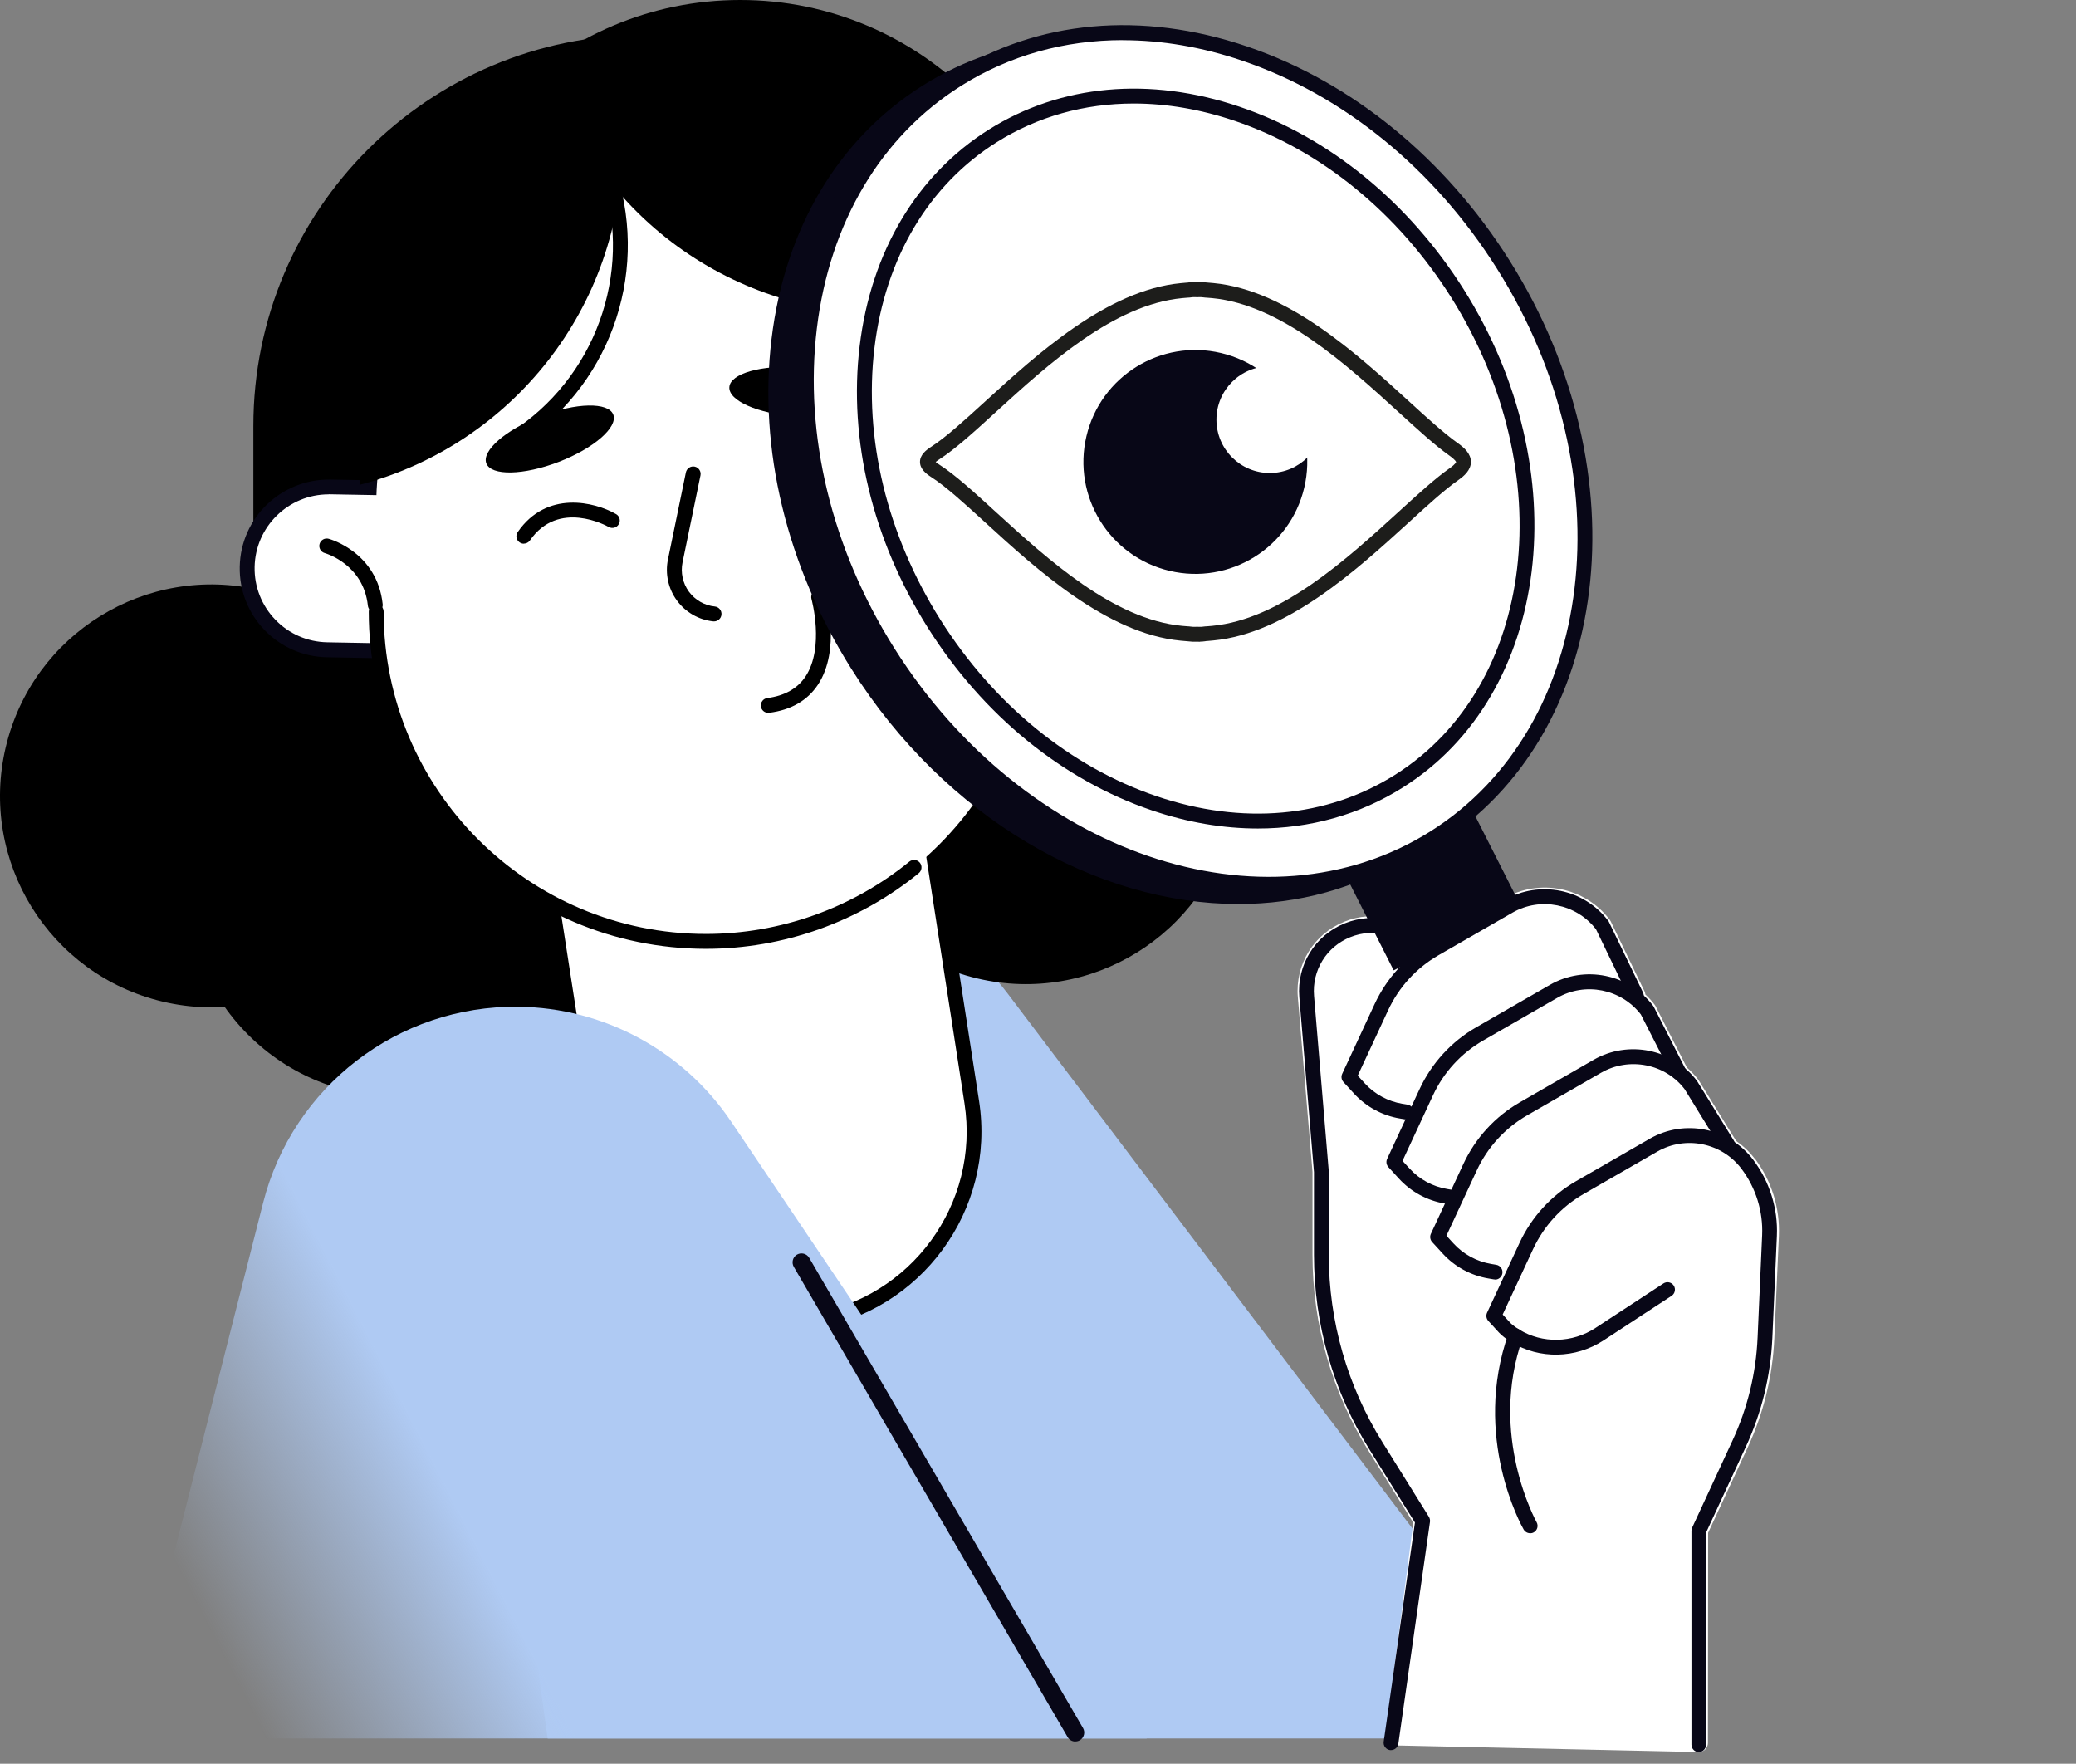
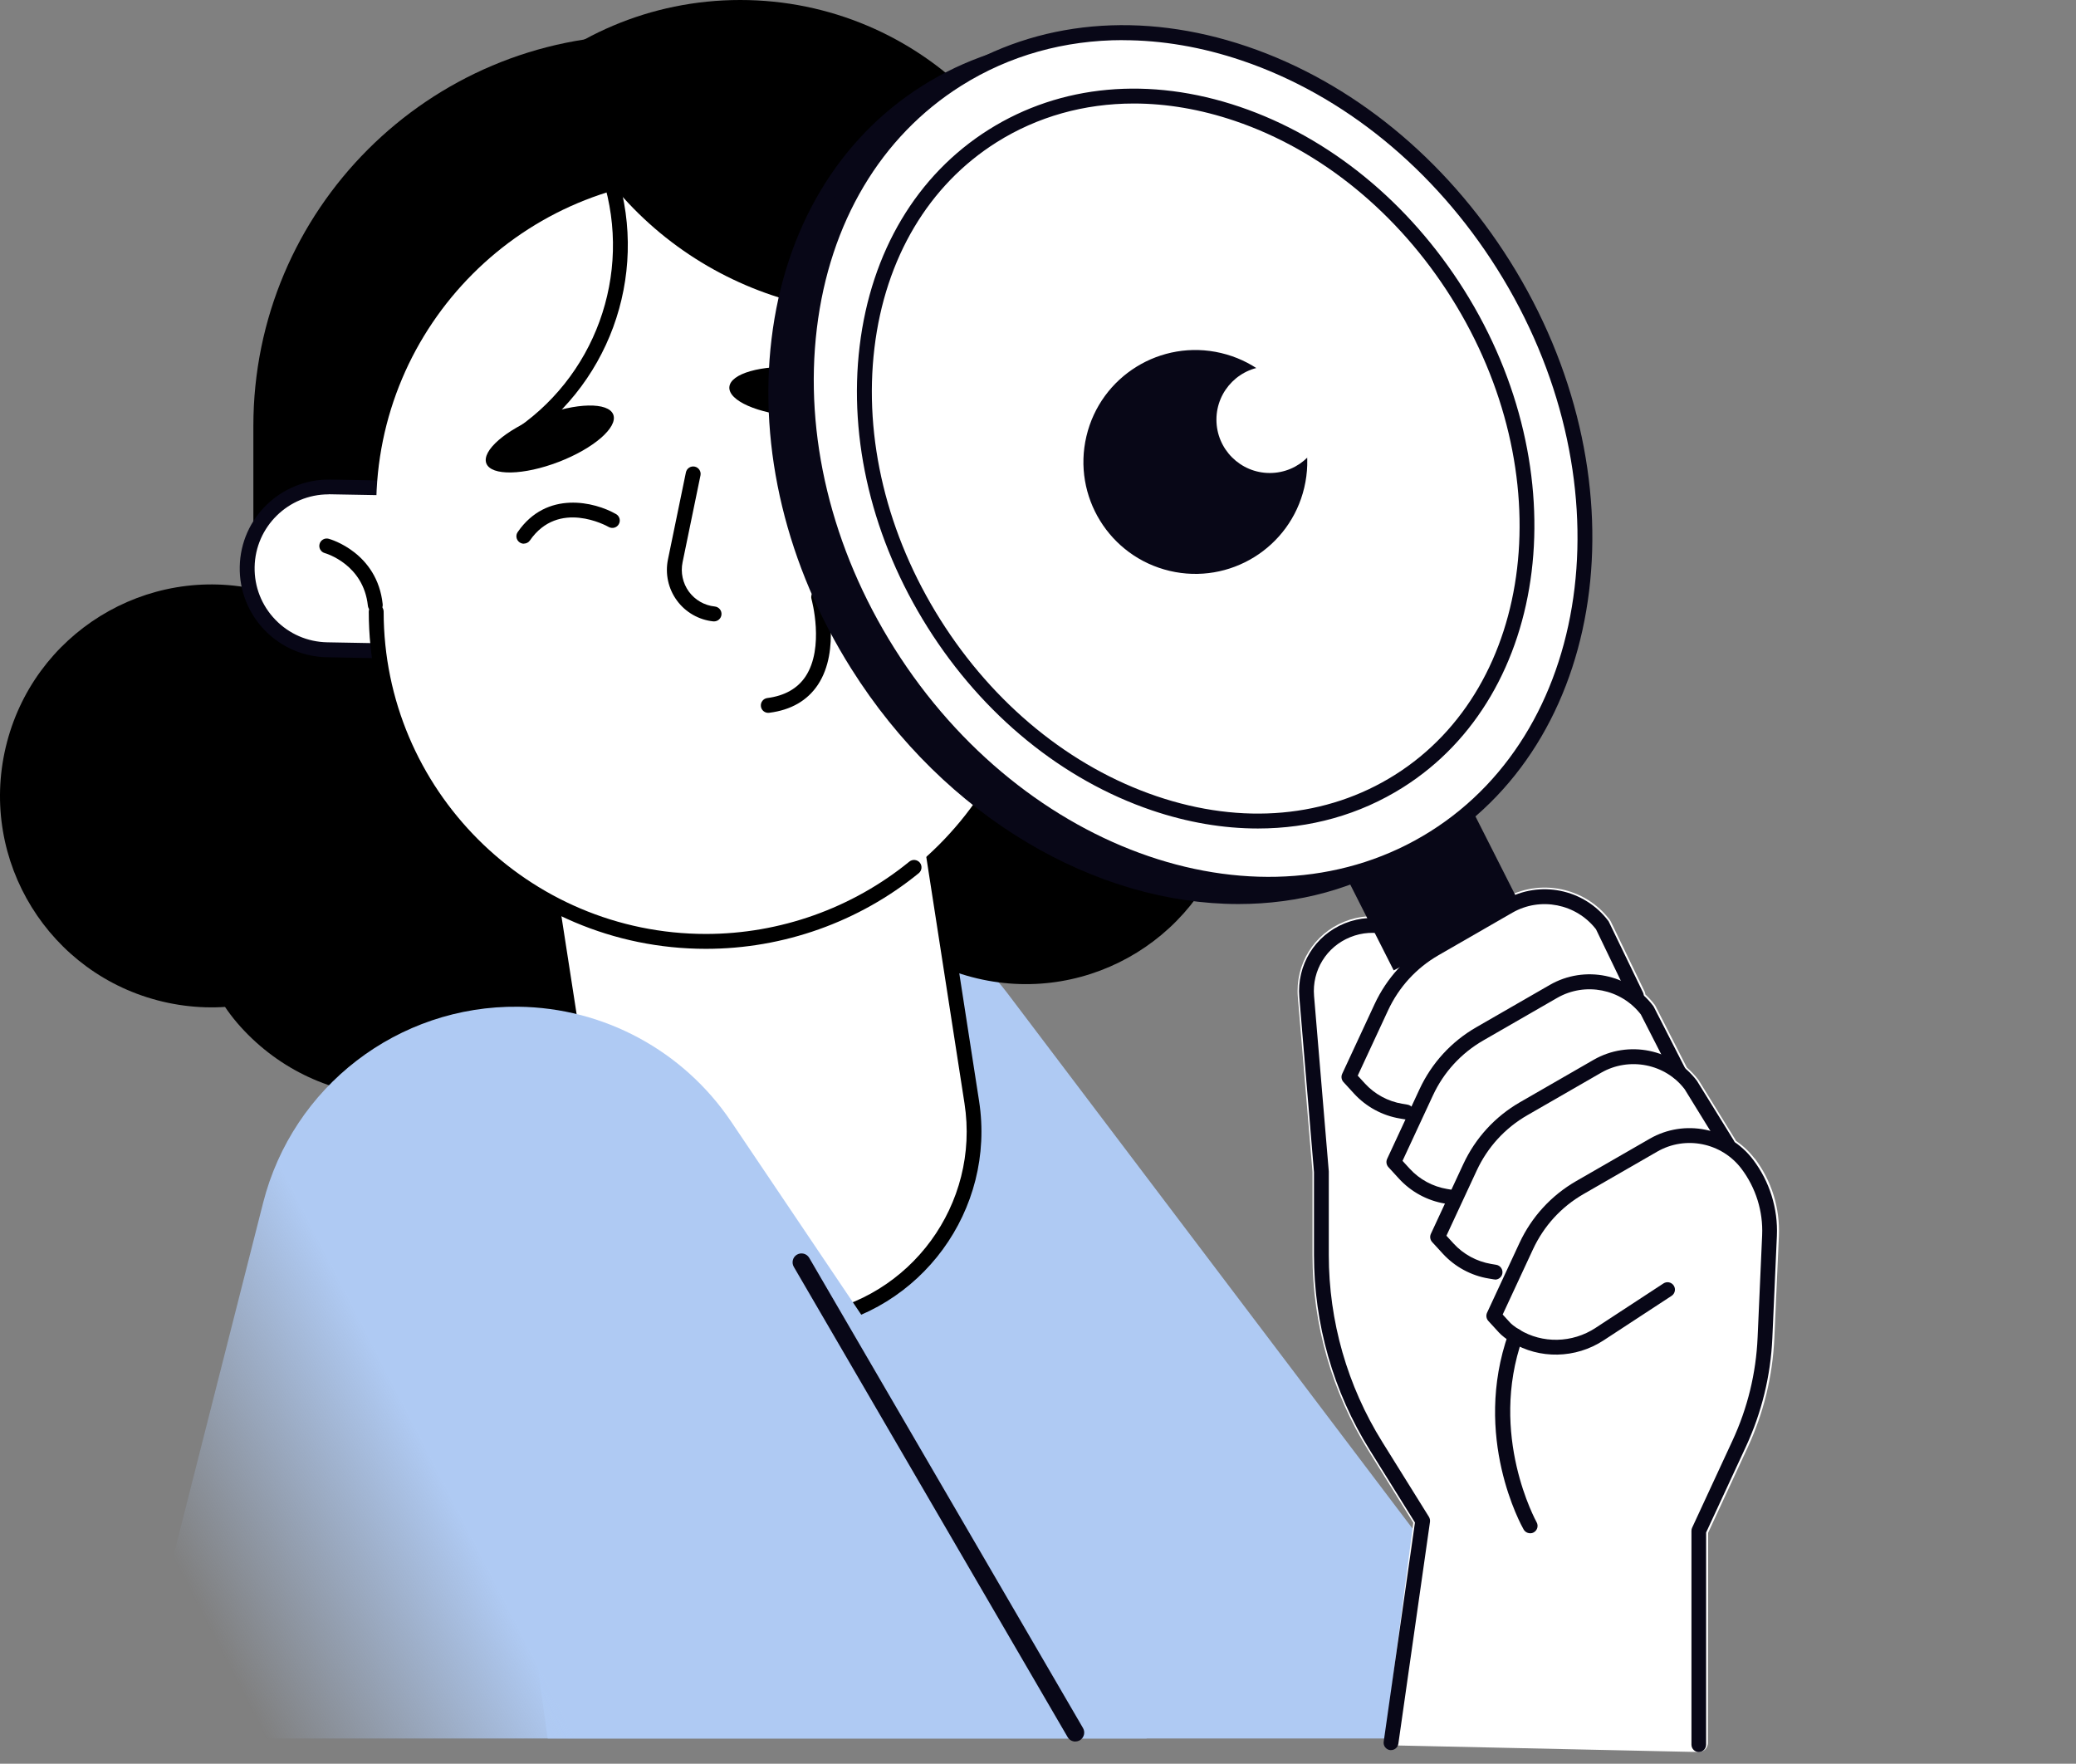
<svg xmlns="http://www.w3.org/2000/svg" width="279" height="237" viewBox="0 0 279 237" fill="none">
  <rect x="0" y="0" width="279" height="237" fill="#808080" stroke="none" />
  <g clip-path="url(#clip0_5281_11349)">
    <path d="M60.66 140.42L100.48 123.95C112.91 118.81 127.25 122.71 135.37 133.44L211.18 233.61H73.6L60.67 140.42H60.66Z" fill="#AFCAF3" />
    <path d="M157.53 110.61C173.221 110.61 185.94 97.89 185.94 82.2C185.94 66.51 173.221 53.79 157.53 53.79C141.84 53.79 129.12 66.51 129.12 82.2C129.12 97.89 141.84 110.61 157.53 110.61Z" fill="black" />
    <path d="M56.066 113.476C59.67 98.205 50.213 82.903 34.942 79.299C19.671 75.695 4.37 85.153 0.766 100.423C-2.839 115.694 6.619 130.996 21.89 134.6C37.161 138.204 52.462 128.746 56.066 113.476Z" fill="black" />
    <path d="M139.17 57.25C139.17 28.222 115.638 4.69 86.61 4.69C57.582 4.69 34.05 28.222 34.05 57.25V73.94C34.05 102.968 57.582 126.5 86.61 126.5C115.638 126.5 139.17 102.968 139.17 73.94V57.25Z" fill="black" />
    <path d="M143.34 43.86C143.34 19.637 123.703 0 99.48 0C75.257 0 55.62 19.637 55.62 43.86V52.84C55.62 77.063 75.257 96.7 99.48 96.7C123.703 96.7 143.34 77.063 143.34 52.84V43.86Z" fill="black" />
    <path d="M135.58 66.48L145.07 63.66C150.86 61.94 154.17 55.84 152.44 50.05C150.72 44.26 144.62 40.95 138.83 42.68L129.34 45.5C123.55 47.22 120.24 53.32 121.97 59.11C123.69 64.9 129.79 68.21 135.58 66.48Z" fill="white" />
    <path d="M132.44 67.94C130.48 67.94 128.54 67.45 126.77 66.49C123.96 64.97 121.92 62.45 121.01 59.39C120.1 56.33 120.44 53.1 121.96 50.3C123.48 47.49 126 45.45 129.06 44.54L138.55 41.72C141.61 40.81 144.84 41.15 147.64 42.67C150.45 44.19 152.49 46.71 153.4 49.77C155.28 56.08 151.67 62.75 145.35 64.62L135.86 67.44C134.73 67.78 133.58 67.94 132.44 67.94ZM141.97 43.21C141.02 43.21 140.06 43.35 139.12 43.63L129.63 46.45C127.08 47.21 124.98 48.91 123.72 51.25C122.45 53.59 122.17 56.27 122.93 58.82C123.69 61.37 125.39 63.47 127.73 64.73C130.07 66 132.76 66.27 135.3 65.52L144.79 62.7C147.34 61.94 149.44 60.24 150.7 57.9C151.97 55.56 152.25 52.88 151.49 50.33C150.73 47.78 149.03 45.68 146.69 44.42C145.21 43.62 143.6 43.21 141.97 43.21Z" fill="#080717" />
    <path d="M53.86 87.5L43.96 87.32C37.92 87.21 33.11 82.22 33.22 76.17C33.33 70.13 38.32 65.32 44.37 65.43L54.27 65.61C60.31 65.72 65.12 70.71 65.01 76.76C64.9 82.8 59.91 87.61 53.86 87.5Z" fill="white" />
    <path d="M54.07 88.5C53.99 88.5 53.92 88.5 53.84 88.5L43.94 88.32C40.75 88.26 37.77 86.96 35.56 84.67C33.35 82.37 32.16 79.35 32.22 76.16C32.34 69.57 37.79 64.35 44.38 64.44L54.28 64.62C60.87 64.74 66.12 70.2 66 76.78C65.94 79.97 64.64 82.95 62.35 85.16C60.11 87.32 57.17 88.5 54.06 88.5H54.07ZM44.16 66.43C38.76 66.43 34.32 70.77 34.22 76.19C34.17 78.85 35.16 81.36 37 83.27C38.84 85.18 41.32 86.26 43.98 86.31L53.88 86.49C56.54 86.56 59.05 85.55 60.97 83.71C62.88 81.87 63.96 79.39 64.01 76.73C64.11 71.25 59.73 66.7 54.25 66.6L44.35 66.42C44.29 66.42 44.23 66.42 44.17 66.42L44.16 66.43Z" fill="#080717" />
-     <path d="M73.52 139.039C84.615 127.944 84.615 109.956 73.52 98.861C62.425 87.766 44.437 87.766 33.342 98.861C22.247 109.956 22.247 127.944 33.342 139.039C44.437 150.133 62.425 150.133 73.52 139.039Z" fill="black" />
+     <path d="M73.52 139.039C84.615 127.944 84.615 109.956 73.52 98.861C22.247 109.956 22.247 127.944 33.342 139.039C44.437 150.133 62.425 150.133 73.52 139.039Z" fill="black" />
    <path d="M165.514 110.354C169.118 95.083 159.661 79.782 144.39 76.177C129.119 72.573 113.818 82.031 110.213 97.302C106.609 112.572 116.067 127.874 131.338 131.478C146.608 135.082 161.91 125.625 165.514 110.354Z" fill="black" />
    <path d="M109.03 177.58C94.93 179.76 81.73 170.11 79.54 156.01L69.77 92.98L120.83 85.07L130.6 148.1C132.78 162.2 123.13 175.4 109.03 177.59V177.58Z" fill="white" />
    <path d="M105.01 178.89C99.36 178.89 93.87 177.11 89.22 173.71C83.44 169.48 79.65 163.25 78.55 156.16L68.78 93.13C68.74 92.87 68.8 92.6 68.96 92.39C69.12 92.18 69.35 92.03 69.61 91.99L120.67 84.08C121.21 84 121.73 84.37 121.81 84.91L131.58 147.94C133.85 162.56 123.79 176.3 109.17 178.57C107.78 178.79 106.38 178.89 105 178.89H105.01ZM70.91 93.81L80.53 155.86C81.55 162.42 85.05 168.18 90.41 172.1C95.76 176.02 102.32 177.62 108.88 176.6C122.41 174.5 131.72 161.79 129.62 148.26L120 86.21L70.92 93.82L70.91 93.81Z" fill="black" />
    <path d="M139.17 68.13C139.17 43.658 119.334 23.82 94.865 23.82C70.396 23.82 50.56 43.658 50.56 68.13V82.19C50.56 106.662 70.396 126.5 94.865 126.5C119.334 126.5 139.17 106.662 139.17 82.19V68.13Z" fill="white" />
-     <path d="M48.32 65.07V65.15C68.65 59.85 83.65 41.36 83.65 19.37V19.29C63.32 24.59 48.32 43.08 48.32 65.07Z" fill="black" />
    <path d="M68.91 60.11C68.79 60.11 68.68 60.09 68.56 60.05C68.27 59.94 68.04 59.71 67.95 59.41C67.79 58.9 68.06 58.33 68.56 58.15C79.94 50.91 85.06 36.89 81 23.99L81.94 23.64L82.9 23.34C87.26 37.22 81.72 52.26 69.44 59.96C69.28 60.06 69.09 60.11 68.91 60.11Z" fill="black" />
    <path d="M132.17 40.19L132.21 40.26C112.05 46.18 89.67 38.07 78.35 19.22L78.31 19.15C98.47 13.23 120.85 21.34 132.17 40.19Z" fill="black" />
    <path d="M94.87 127.5C69.89 127.5 49.56 107.18 49.56 82.19C49.56 81.64 50.01 81.19 50.56 81.19C51.11 81.19 51.56 81.64 51.56 82.19C51.56 106.07 70.99 125.5 94.87 125.5C104.81 125.5 114.52 122.05 122.21 115.78C122.64 115.43 123.27 115.5 123.62 115.92C123.97 116.35 123.9 116.98 123.48 117.33C115.43 123.89 105.28 127.5 94.88 127.5H94.87Z" fill="black" />
    <path d="M138.13 58.7C137.65 58.7 137.23 58.35 137.14 57.86C136 51.01 141.55 47.6 141.78 47.46C142.25 47.18 142.87 47.33 143.15 47.8C143.43 48.27 143.28 48.89 142.81 49.17C142.6 49.3 138.2 52.06 139.11 57.53C139.2 58.07 138.83 58.59 138.29 58.68C138.23 58.68 138.18 58.69 138.12 58.69L138.13 58.7Z" fill="black" />
    <path d="M50.43 82.28C49.93 82.28 49.49 81.9 49.44 81.39C48.85 75.86 43.85 74.38 43.64 74.32C43.11 74.17 42.8 73.62 42.95 73.09C43.1 72.56 43.65 72.25 44.18 72.4C44.45 72.47 50.7 74.28 51.43 81.19C51.49 81.74 51.09 82.23 50.54 82.29C50.5 82.29 50.47 82.29 50.43 82.29V82.28Z" fill="black" />
    <path d="M82.42 55.71C83.07 57.41 79.79 60.26 75.08 62.07C70.37 63.88 66.02 63.97 65.36 62.27C64.71 60.57 67.99 57.72 72.7 55.91C77.41 54.1 81.76 54.01 82.42 55.71Z" fill="black" />
    <path d="M116.26 53.27C116.13 55.09 111.95 56.28 106.91 55.94C101.87 55.59 97.89 53.84 98.02 52.02C98.14 50.2 102.33 49.01 107.37 49.35C112.41 49.7 116.39 51.45 116.26 53.27Z" fill="black" />
    <path d="M70.4 73.06C70.2 73.06 70.01 73 69.83 72.88C69.38 72.57 69.26 71.94 69.58 71.49C73.48 65.84 79.93 67.44 82.79 69.08C83.27 69.35 83.44 69.96 83.16 70.44C82.89 70.92 82.28 71.08 81.8 70.81C81.52 70.65 75.05 67.08 71.22 72.62C71.03 72.9 70.71 73.05 70.4 73.05V73.06Z" fill="black" />
    <path d="M104.78 64.98C105.31 67.41 106.99 69.1 108.53 68.76C110.07 68.42 110.9 66.18 110.37 63.76C109.84 61.33 108.16 59.64 106.62 59.98C105.08 60.32 104.25 62.56 104.78 64.98Z" fill="black" />
    <path d="M95.97 83.5C95.97 83.5 95.9 83.5 95.87 83.5C93.92 83.3 92.13 82.28 90.97 80.69C89.81 79.11 89.37 77.1 89.77 75.17L92.18 63.48C92.29 62.94 92.82 62.59 93.36 62.7C93.9 62.81 94.25 63.34 94.14 63.88L91.73 75.57C91.45 76.94 91.76 78.37 92.58 79.5C93.41 80.63 94.68 81.36 96.07 81.5C96.62 81.56 97.02 82.05 96.96 82.6C96.91 83.11 96.47 83.5 95.97 83.5Z" fill="black" />
    <path d="M103.25 95.79C102.75 95.79 102.32 95.42 102.26 94.92C102.19 94.37 102.58 93.87 103.12 93.8C105.45 93.5 107.18 92.52 108.26 90.9C110.84 87 109.08 80.57 109.06 80.5C108.91 79.97 109.22 79.42 109.75 79.27C110.28 79.12 110.83 79.43 110.98 79.96C111.06 80.26 113.01 87.33 109.93 92C108.52 94.13 106.32 95.41 103.38 95.78C103.34 95.78 103.29 95.78 103.25 95.78V95.79Z" fill="black" />
    <path d="M235.82 155.7C235.09 154.74 234.23 153.94 233.28 153.29C233.26 153.25 233.26 153.2 233.23 153.16L228.26 145.11C227.79 144.5 227.27 143.95 226.71 143.46L222.5 135.21C222.47 135.15 222.43 135.08 222.39 135.03C222.01 134.52 221.58 134.06 221.13 133.64C221.11 133.52 221.09 133.39 221.04 133.27L216.47 123.81C216.43 123.74 216.39 123.67 216.34 123.6C213.02 119.22 206.92 117.98 202.15 120.72L192.25 126.42C192.16 126.47 192.07 126.53 191.98 126.59C189.17 123.35 184.68 122.23 180.67 123.85C176.56 125.51 174.05 129.59 174.42 134L176.39 157.48V168.62C176.39 177.94 178.99 187.04 183.92 194.95L189.94 204.62L186.21 233.14C186.16 233.48 186.26 233.83 186.48 234.1C186.7 234.37 187.03 234.53 187.37 234.54L228.26 235.43C228.26 235.43 228.29 235.43 228.31 235.43C228.63 235.43 228.93 235.31 229.16 235.09C229.4 234.86 229.53 234.54 229.53 234.21L229.56 205.97L234.87 194.52C237.02 189.88 238.23 184.93 238.46 179.81L239.07 166.07C239.23 162.35 238.09 158.66 235.84 155.69L235.82 155.7Z" fill="white" />
    <path d="M189.02 150.43C188.97 150.43 188.91 150.43 188.85 150.42L188.14 150.3C185.78 149.91 183.59 148.72 181.97 146.95L180.55 145.4C180.28 145.1 180.21 144.67 180.38 144.3L184.74 134.92C186.37 131.42 189 128.55 192.34 126.62L202.24 120.92C206.91 118.23 212.89 119.44 216.14 123.74C216.18 123.79 216.22 123.85 216.24 123.91L220.81 133.37C221.05 133.87 220.84 134.47 220.34 134.71C219.84 134.95 219.24 134.74 219.01 134.24L214.49 124.87C211.83 121.44 207.01 120.48 203.24 122.65L193.34 128.35C190.35 130.07 188.01 132.63 186.55 135.76L182.47 144.54L183.44 145.6C184.76 147.04 186.54 148 188.46 148.32L189.17 148.44C189.71 148.53 190.08 149.05 189.99 149.59C189.91 150.08 189.49 150.42 189 150.42L189.02 150.43Z" fill="#080717" />
    <path d="M195.06 161.86C195.01 161.86 194.95 161.86 194.89 161.85L194.18 161.73C191.82 161.34 189.63 160.15 188.01 158.38L186.59 156.83C186.32 156.53 186.25 156.1 186.42 155.73L190.78 146.35C192.41 142.85 195.04 139.98 198.38 138.05L208.28 132.35C212.95 129.66 218.93 130.87 222.18 135.17C222.22 135.22 222.25 135.27 222.27 135.32L226.5 143.61C226.75 144.1 226.56 144.7 226.06 144.96C225.57 145.21 224.96 145.01 224.71 144.52L220.52 136.32C217.86 132.88 213.04 131.92 209.26 134.1L199.36 139.8C196.37 141.52 194.02 144.08 192.57 147.21L188.49 155.99L189.46 157.05C190.78 158.49 192.56 159.45 194.48 159.77L195.19 159.89C195.73 159.98 196.1 160.5 196.01 161.04C195.93 161.53 195.51 161.88 195.02 161.88L195.06 161.86Z" fill="#080717" />
    <path d="M200.94 171.93C200.89 171.93 200.83 171.93 200.77 171.92L200.06 171.8C197.7 171.41 195.51 170.22 193.89 168.45L192.47 166.9C192.2 166.6 192.13 166.17 192.3 165.8L196.66 156.42C198.29 152.92 200.92 150.05 204.26 148.12L214.16 142.42C218.83 139.73 224.81 140.94 228.06 145.24L233.02 153.27C233.31 153.74 233.16 154.36 232.69 154.65C232.22 154.94 231.6 154.79 231.31 154.32L226.41 146.37C223.82 142.95 218.95 141.97 215.16 144.16L205.26 149.86C202.27 151.58 199.93 154.14 198.47 157.27L194.39 166.05L195.36 167.11C196.68 168.55 198.46 169.51 200.38 169.84L201.09 169.96C201.63 170.05 202 170.57 201.91 171.11C201.83 171.6 201.41 171.95 200.92 171.95L200.94 171.93Z" fill="#080717" />
    <path d="M228.32 235.44C227.77 235.44 227.32 234.99 227.32 234.44V205.71C227.32 205.56 227.35 205.42 227.41 205.29L232.83 193.59C234.86 189.21 236 184.54 236.21 179.72L236.82 165.98C236.96 162.77 235.97 159.6 234.03 157.04C231.38 153.55 226.52 152.56 222.72 154.75L212.82 160.45C209.83 162.17 207.49 164.73 206.03 167.86L201.95 176.64L202.92 177.7C203.1 177.9 203.47 178.23 204.19 178.67C207.29 180.57 211.31 180.48 214.41 178.45L223.56 172.46C224.02 172.16 224.64 172.29 224.94 172.75C225.24 173.21 225.11 173.83 224.65 174.13L215.5 180.12C211.75 182.57 206.9 182.67 203.14 180.37C202.4 179.92 201.83 179.47 201.44 179.05L200.02 177.5C199.75 177.2 199.68 176.77 199.85 176.4L204.21 167.02C205.84 163.52 208.47 160.65 211.81 158.72L221.71 153.02C226.38 150.33 232.36 151.54 235.61 155.84C237.83 158.77 238.96 162.4 238.8 166.07L238.19 179.81C237.96 184.9 236.76 189.82 234.62 194.43L229.29 205.93V234.44C229.29 234.99 228.84 235.44 228.29 235.44H228.32Z" fill="#080717" />
    <path d="M205.64 206.03C205.29 206.03 204.96 205.85 204.77 205.53C204.48 205.03 197.81 193.06 202.73 179.18C202.91 178.66 203.48 178.39 204.01 178.57C204.53 178.75 204.8 179.33 204.62 179.85C200.02 192.85 206.45 204.43 206.51 204.55C206.78 205.03 206.61 205.64 206.13 205.91C205.97 206 205.8 206.04 205.64 206.04V206.03Z" fill="#080717" />
    <path d="M197.529 108.199L180.444 116.848L187.3 130.392L204.385 121.742L197.529 108.199Z" fill="#080717" />
    <path d="M188.661 114.23C211.498 99.854 215.655 65.395 197.946 37.262C180.237 9.13 147.368 -2.022 124.531 12.354C101.695 26.729 97.538 61.188 115.247 89.321C132.956 117.453 165.825 128.605 188.661 114.23Z" fill="#080717" />
    <path d="M166.43 121.48C147.38 121.48 127.04 109.93 114.4 89.85C105.71 76.05 101.91 60.32 103.69 45.55C105.48 30.71 112.69 18.62 124 11.5C135.3 4.38 149.33 3.11 163.48 7.91C177.56 12.69 190.1 22.92 198.79 36.72C216.76 65.27 212.46 100.42 189.19 115.07C182.28 119.42 174.47 121.48 166.43 121.48ZM146.8 7.05C138.96 7.05 131.54 9.11 125.06 13.19C114.28 19.98 107.39 31.56 105.67 45.79C103.94 60.1 107.64 75.37 116.09 88.78C133.48 116.4 165.79 127.44 188.12 113.38C210.45 99.32 214.48 65.41 197.09 37.79C188.65 24.38 176.48 14.44 162.83 9.81C157.41 7.97 152.01 7.06 146.79 7.06L146.8 7.05Z" fill="#080717" />
    <path d="M192.778 112.551C215.615 98.176 219.772 63.717 202.063 35.584C184.354 7.452 151.485 -3.7 128.648 10.675C105.812 25.051 101.655 59.51 119.364 87.642C137.073 115.775 169.942 126.927 192.778 112.551Z" fill="white" />
    <path d="M170.54 119.81C151.49 119.81 131.15 108.26 118.51 88.18C109.82 74.38 106.02 58.65 107.8 43.88C109.59 29.04 116.8 16.95 128.11 9.83C139.41 2.71 153.44 1.44 167.59 6.24C181.67 11.02 194.21 21.25 202.9 35.05C220.87 63.6 216.57 98.75 193.3 113.4C186.39 117.75 178.58 119.81 170.54 119.81ZM150.91 5.39C143.07 5.39 135.65 7.45 129.17 11.53C118.39 18.32 111.5 29.9 109.78 44.13C108.05 58.44 111.75 73.71 120.2 87.12C137.59 114.74 169.9 125.78 192.23 111.72C214.56 97.66 218.59 63.75 201.2 36.13C192.76 22.72 180.59 12.78 166.94 8.15C161.52 6.31 156.12 5.4 150.9 5.4L150.91 5.39Z" fill="#080717" />
    <path d="M188.005 104.969C207.439 92.735 210.975 63.407 195.902 39.463C180.829 15.518 152.856 6.025 133.422 18.258C113.988 30.492 110.452 59.82 125.525 83.764C140.598 107.709 168.571 117.202 188.005 104.969Z" fill="white" />
    <path d="M169.05 111.33C164.41 111.33 159.61 110.52 154.8 108.89C142.78 104.81 132.08 96.08 124.67 84.31C117.26 72.54 114.01 59.11 115.53 46.51C117.06 33.83 123.22 23.5 132.88 17.42C142.54 11.34 154.52 10.25 166.61 14.35C178.63 18.43 189.33 27.16 196.74 38.93C212.08 63.3 208.4 93.31 188.53 105.82C182.72 109.48 176.06 111.33 169.05 111.33ZM152.37 13.91C145.73 13.91 139.44 15.66 133.95 19.11C124.81 24.86 118.97 34.68 117.52 46.75C116.06 58.9 119.2 71.86 126.36 83.24C133.53 94.63 143.86 103.06 155.44 106.99C166.95 110.9 178.32 109.88 187.46 104.13C206.4 92.21 209.8 63.44 195.05 40C187.88 28.61 177.55 20.18 165.97 16.25C161.37 14.69 156.79 13.91 152.37 13.91Z" fill="#080717" />
    <path d="M186.95 235.17C186.95 235.17 186.86 235.17 186.81 235.17C186.26 235.09 185.88 234.59 185.96 234.04L190.16 204.59L184.09 194.85C179.18 186.98 176.59 177.91 176.59 168.64V157.5L174.62 134C174.26 129.68 176.71 125.69 180.73 124.07C184.77 122.45 189.31 123.63 192.04 127.01L192.14 127.13C192.49 127.56 192.42 128.19 191.99 128.54C191.56 128.89 190.93 128.82 190.58 128.39L190.48 128.27C188.3 125.57 184.68 124.63 181.47 125.93C178.27 127.22 176.31 130.4 176.6 133.83L178.58 157.41V168.63C178.58 177.53 181.07 186.23 185.78 193.78L192.04 203.83C192.16 204.03 192.21 204.27 192.18 204.5L187.93 234.31C187.86 234.81 187.43 235.17 186.94 235.17H186.95Z" fill="#080717" />
-     <path d="M161.29 86.24C161.19 86.24 161.1 86.24 161 86.23H160.86H160.76C160.45 86.25 160.13 86.23 159.81 86.19C159.7 86.18 159.59 86.16 159.47 86.16C159.18 86.14 158.92 86.12 158.66 86.09C148.78 85.14 139.35 76.54 132.46 70.25C129.59 67.63 127.12 65.37 125.14 64.1C124.44 63.65 123.64 63.01 123.64 62.07C123.64 61.13 124.44 60.49 125.14 60.04C127.11 58.77 129.59 56.51 132.46 53.89C139.35 47.61 148.78 39 158.67 38.05C158.92 38.02 159.19 38 159.45 37.98C159.59 37.98 159.7 37.96 159.81 37.94C160.12 37.9 160.44 37.88 160.76 37.9H160.9H161C161.31 37.88 161.63 37.9 161.95 37.94C162.06 37.95 162.18 37.97 162.29 37.97C162.58 37.99 162.84 38.01 163.1 38.04C172.98 38.98 182.41 47.59 189.3 53.88C191.87 56.23 194.09 58.25 195.95 59.57C196.76 60.14 197.68 60.95 197.68 62.07C197.68 63.19 196.74 63.98 196.03 64.48C194.15 65.8 191.9 67.85 189.3 70.23C182.41 76.51 172.98 85.12 163.09 86.06C162.84 86.09 162.58 86.11 162.31 86.13C162.17 86.13 162.06 86.15 161.95 86.17C161.73 86.2 161.51 86.22 161.29 86.22V86.24ZM160.87 84.22C160.98 84.22 161.06 84.22 161.14 84.23C161.33 84.24 161.52 84.23 161.72 84.2C161.88 84.18 162.03 84.16 162.19 84.16C162.41 84.14 162.66 84.12 162.9 84.1C172.13 83.22 180.91 75.21 187.96 68.78C190.62 66.35 192.91 64.26 194.89 62.87C195.64 62.34 195.69 62.09 195.69 62.09C195.69 62.09 195.64 61.82 194.8 61.23C192.84 59.84 190.58 57.77 187.96 55.38C180.91 48.95 172.13 40.94 162.91 40.06C162.66 40.03 162.41 40.01 162.17 40C162.04 40 161.88 39.98 161.72 39.96C161.53 39.94 161.33 39.92 161.15 39.93C161.07 39.93 160.99 39.94 160.91 39.94C160.79 39.94 160.72 39.94 160.64 39.93C160.45 39.92 160.26 39.93 160.06 39.96C159.9 39.98 159.75 40 159.59 40C159.37 40.02 159.12 40.04 158.88 40.06C149.65 40.94 140.87 48.95 133.82 55.38C130.89 58.06 128.35 60.37 126.23 61.73C125.99 61.88 125.84 62 125.75 62.08C125.84 62.16 125.99 62.28 126.23 62.43C128.35 63.79 130.88 66.1 133.81 68.78C140.86 75.21 149.64 83.22 158.86 84.1C159.11 84.13 159.36 84.15 159.6 84.16C159.73 84.16 159.89 84.18 160.04 84.2C160.23 84.22 160.43 84.24 160.62 84.23C160.7 84.23 160.78 84.22 160.86 84.22H160.87Z" fill="#1D1D1B" />
    <path d="M175.283 65.529C177.191 57.445 172.184 49.345 164.1 47.437C156.016 45.529 147.916 50.535 146.008 58.62C144.1 66.704 149.106 74.804 157.191 76.712C165.275 78.62 173.375 73.613 175.283 65.529Z" fill="#080717" />
    <path d="M170.65 63.56C174.61 63.56 177.82 60.35 177.82 56.39C177.82 52.43 174.61 49.22 170.65 49.22C166.69 49.22 163.48 52.43 163.48 56.39C163.48 60.35 166.69 63.56 170.65 63.56Z" fill="white" />
    <path d="M17.07 233.61L35.36 161.63C39.34 145.98 53.51 135.09 69.66 135.28C81.14 135.41 91.83 141.18 98.25 150.7L154.12 233.61H17.07Z" fill="url(#paint0_linear_5281_11349)" />
    <path d="M144.52 234.02C144.11 234.02 143.7 233.81 143.48 233.42L106.68 170.23C106.35 169.66 106.54 168.92 107.11 168.59C107.68 168.26 108.42 168.45 108.75 169.02L145.55 232.21C145.88 232.78 145.69 233.52 145.12 233.85C144.93 233.96 144.72 234.01 144.52 234.01V234.02Z" fill="#080717" />
  </g>
  <defs>
    <linearGradient id="paint0_linear_5281_11349" x1="63" y1="205.5" x2="30" y2="222.5" gradientUnits="userSpaceOnUse">
      <stop stop-color="#AFCAF3" />
      <stop offset="1" stop-color="#AFCAF3" stop-opacity="0" />
    </linearGradient>
    <clipPath id="clip0_5281_11349">
      <rect width="278.77" height="236.44" fill="white" />
    </clipPath>
  </defs>
</svg>